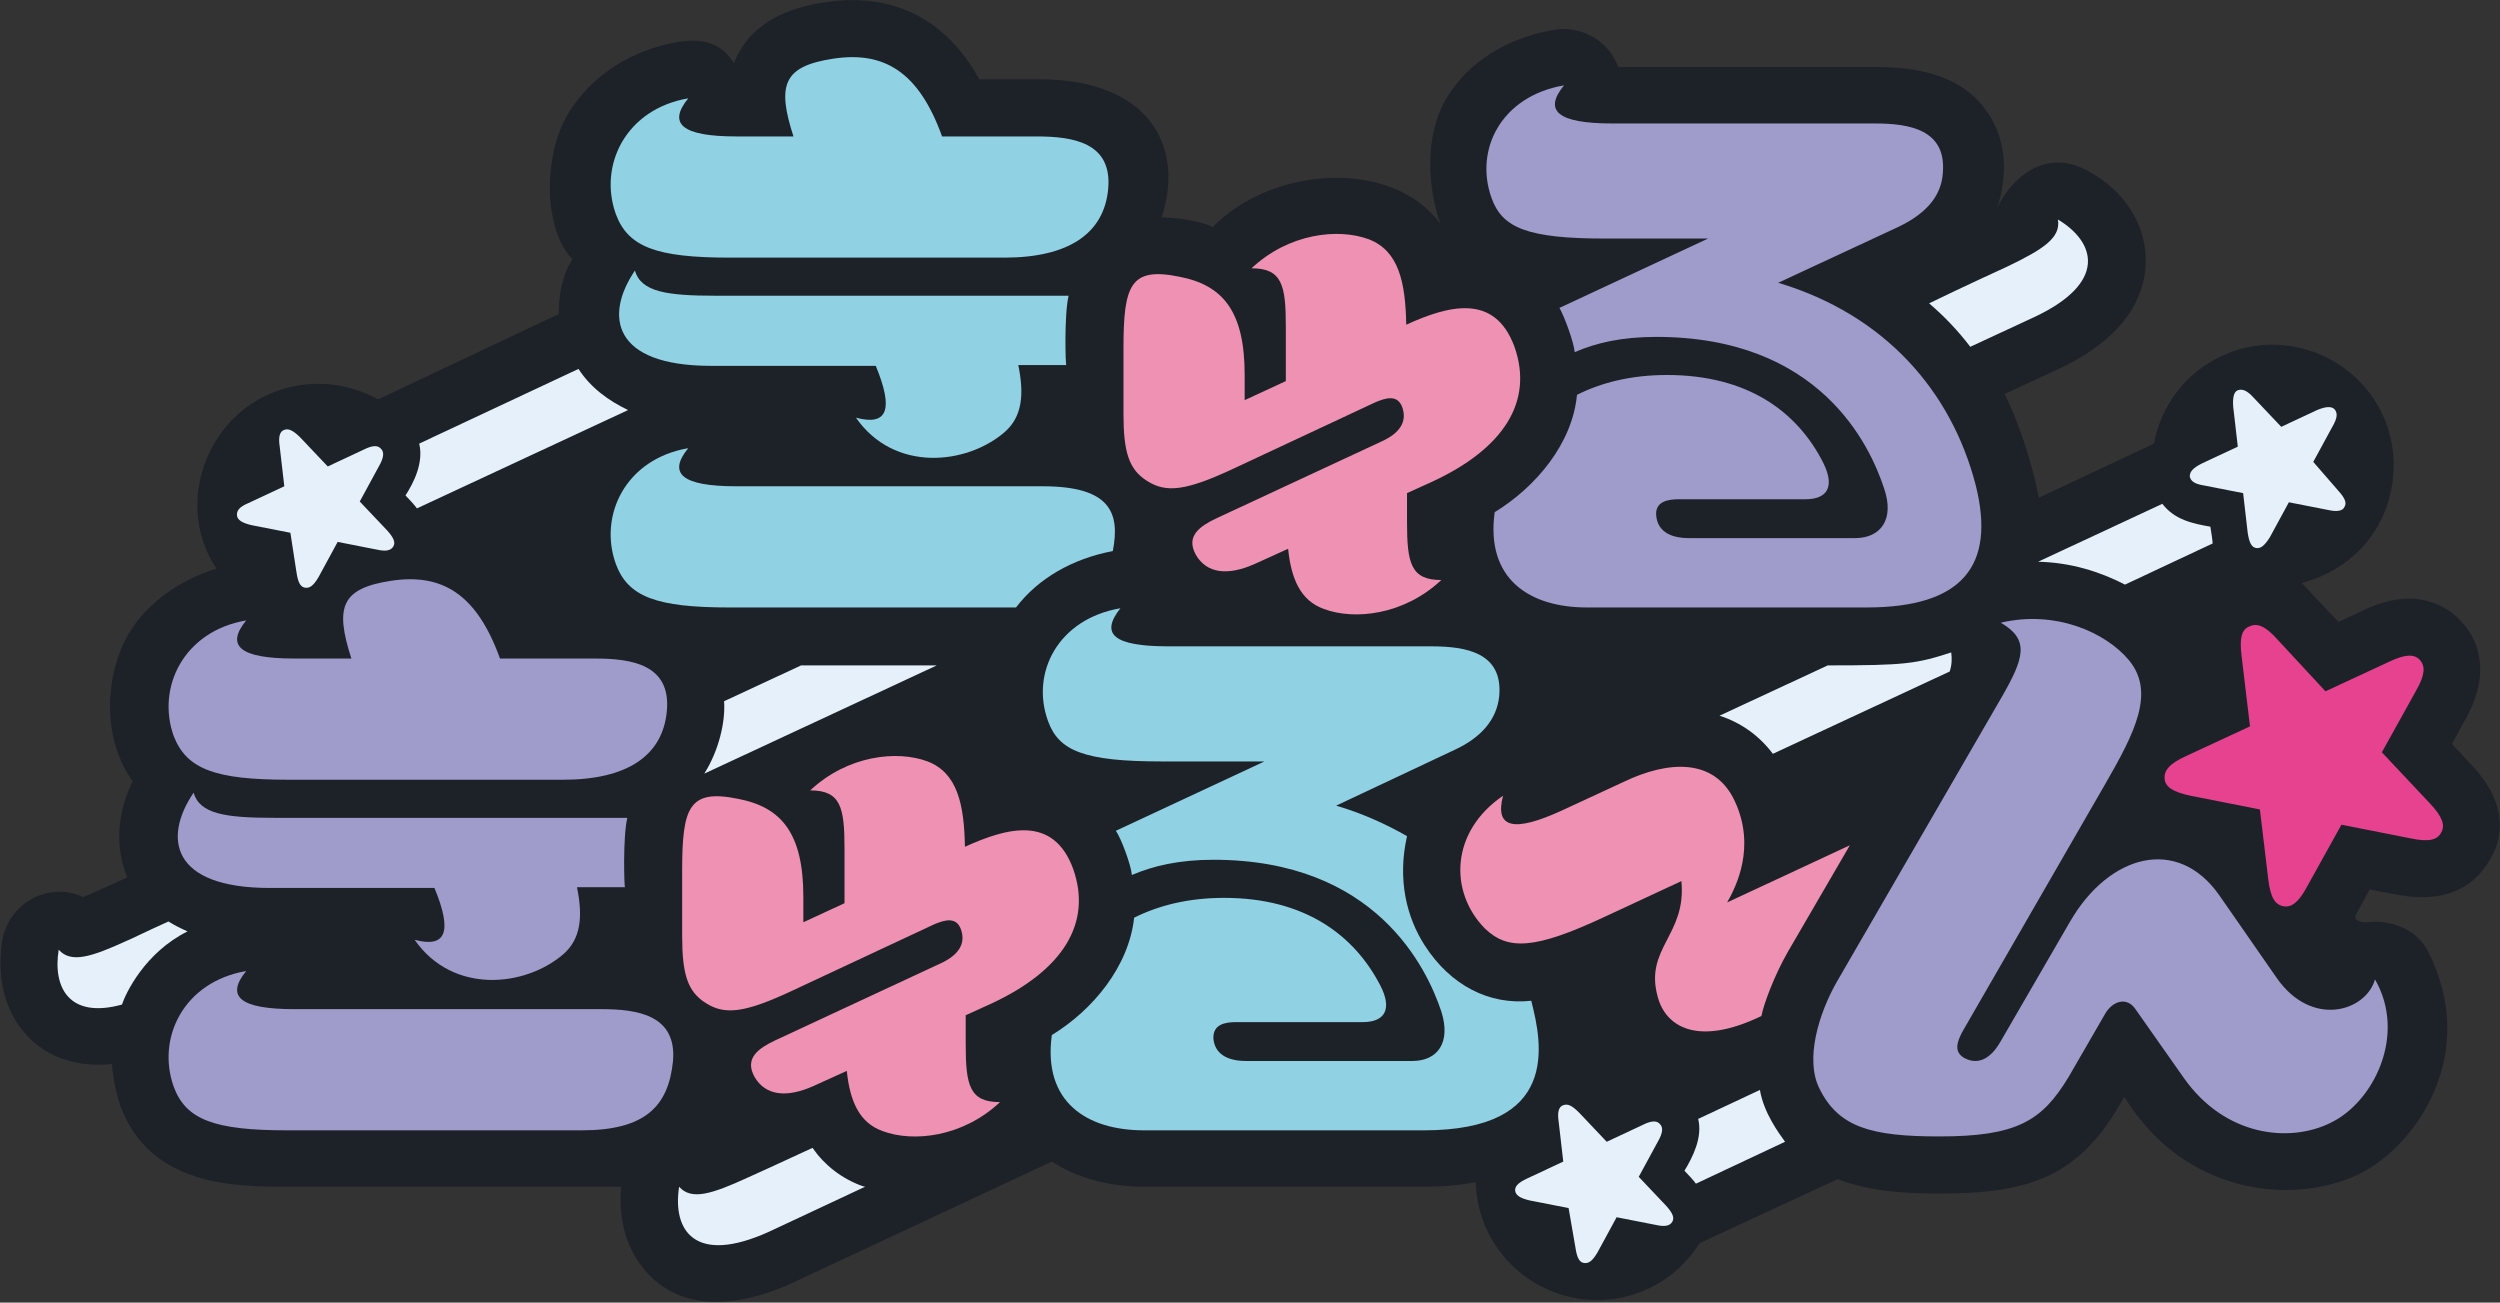
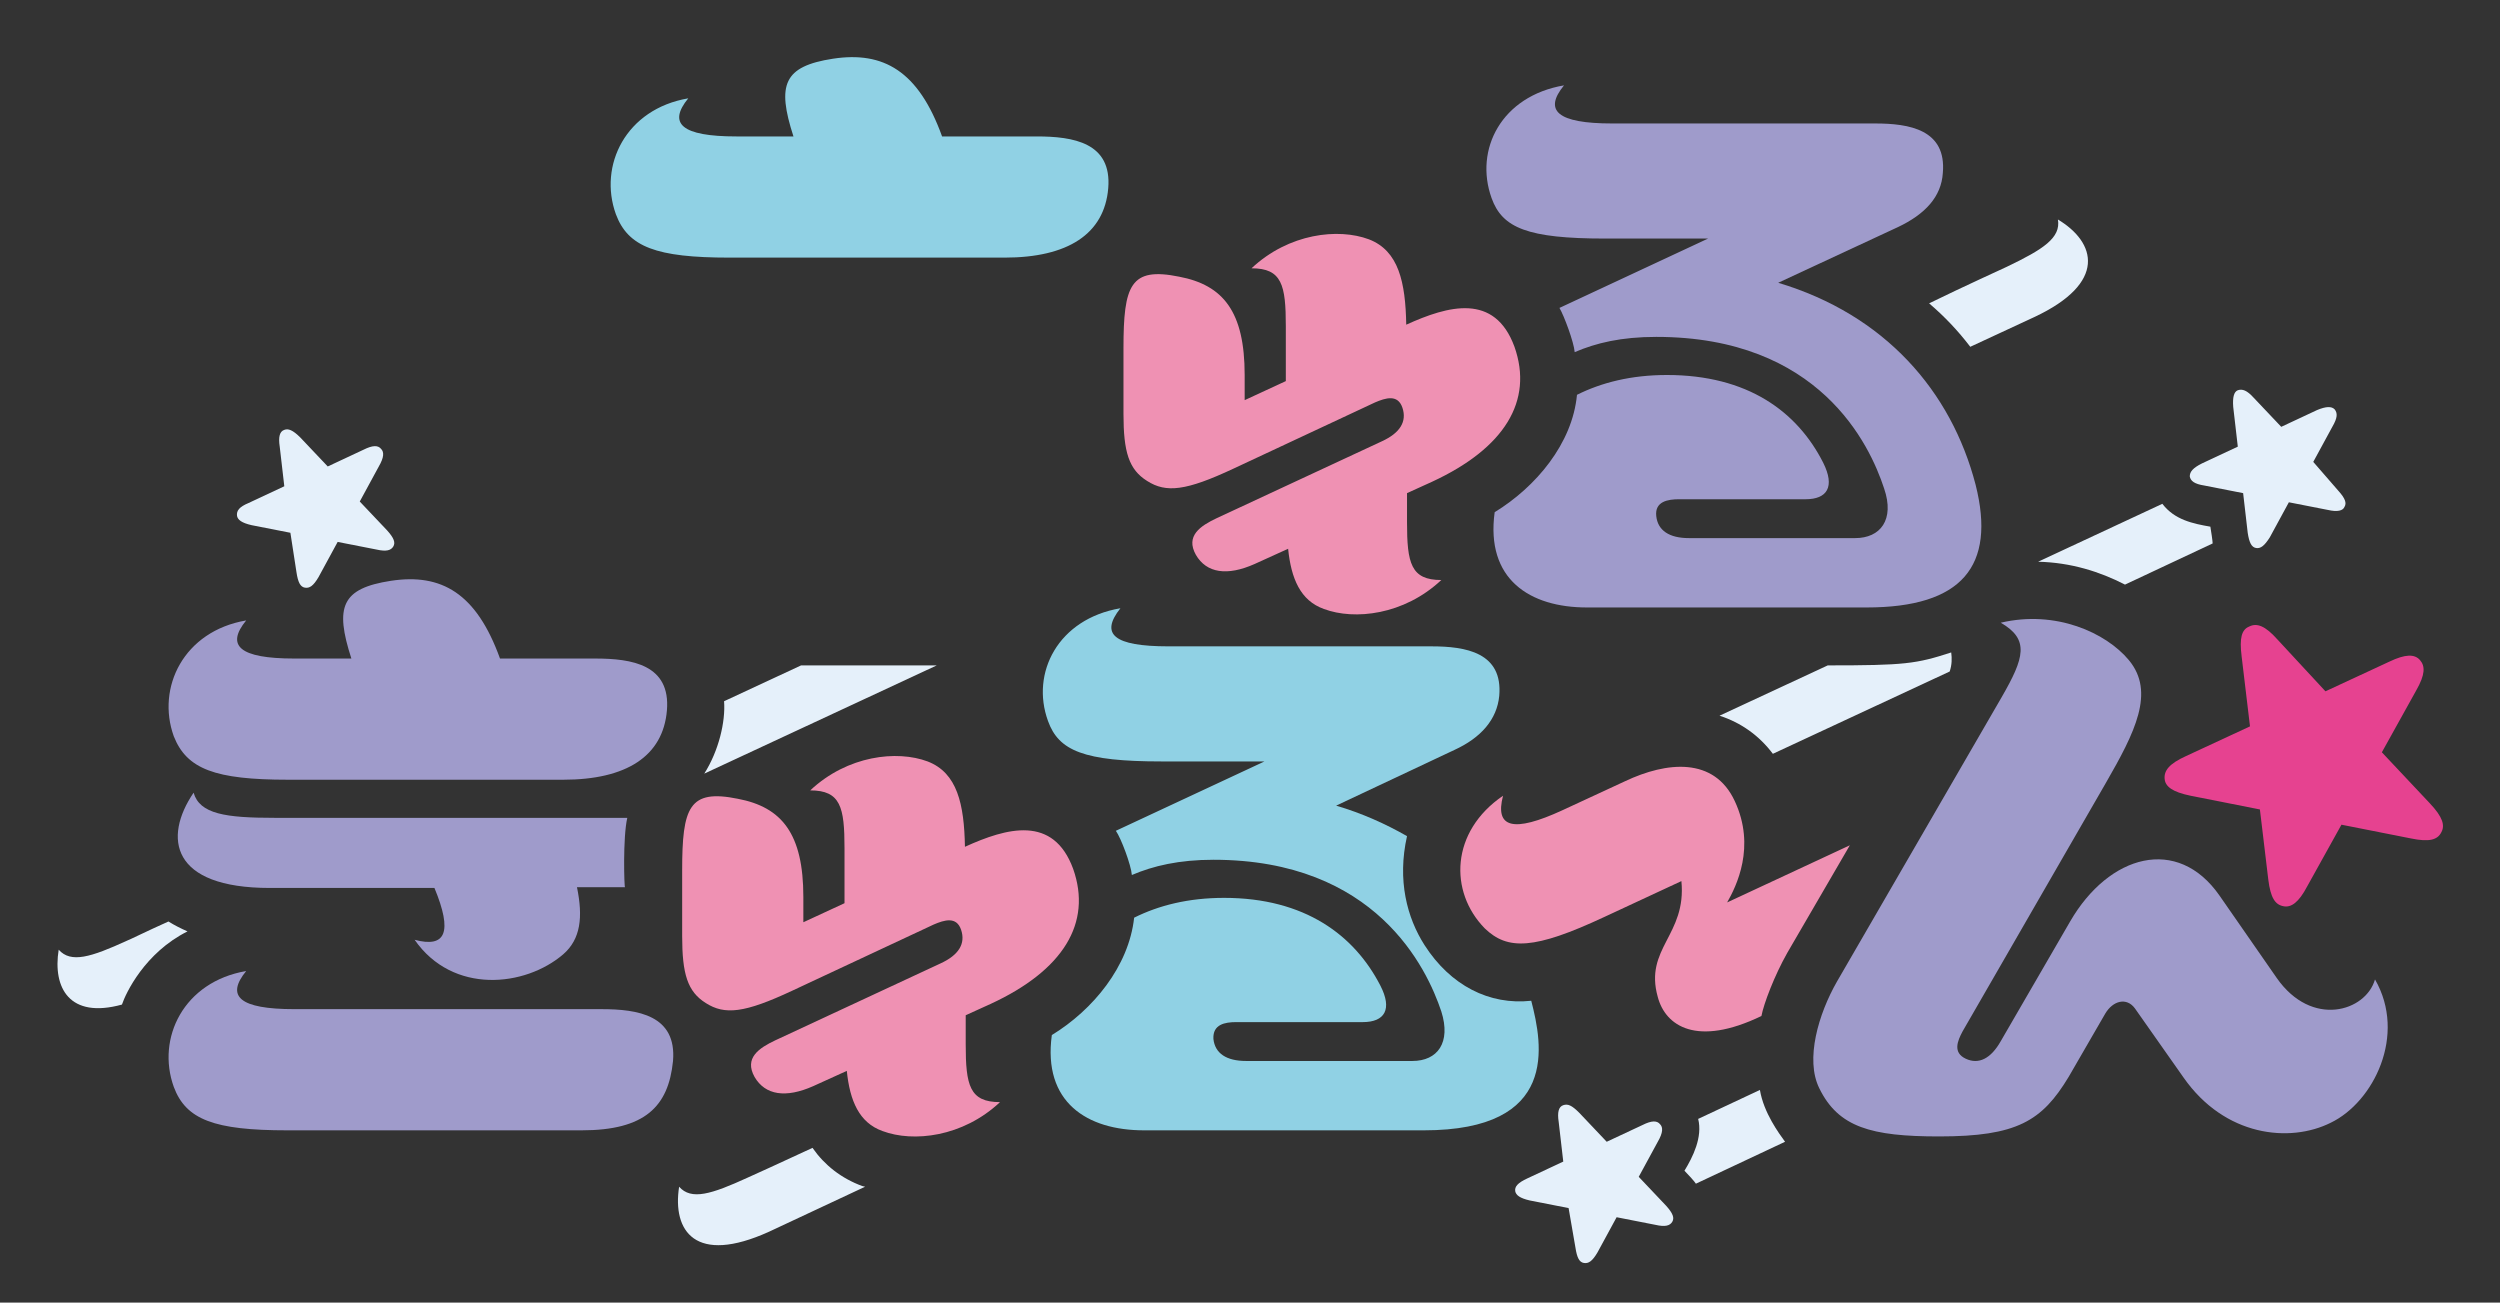
<svg xmlns="http://www.w3.org/2000/svg" version="1.1" id="a4553ca9-409a-47b6-b8fe-08356bf7df4d" data-name="kyurukyurunn-logo" x="0px" y="0px" viewBox="0 0 328 170.9" style="enable-background:new 0 0 328 170.9;" xml:space="preserve">
  <rect x="0" y="0" width="328" height="170.9" fill="#333333" stroke="none" />
  <style type="text/css">	.st0{fill:#1D2228;}	.st1{fill:#E5F0FA;}	.st2{fill:#90D1E4;}	.st3{fill:#EF91B3;}	.st4{fill:#9F9BCB;}	.st5{fill:#E64290;}</style>
  <g>
-     <path class="st0" d="M324.3,100.4l-2.6-2.8l1.8-3.3c3.7-6.6,1.2-10.9-0.6-12.8c-1.8-1.9-5.8-4.7-12.7-1.5l-3.4,1.6l-4.8-5.1 c11-3,14.3-14.2,10.6-22.1c-3.7-7.9-13.2-11.4-21.1-7.7c-4.8,2.2-8,6.6-8.9,11.5l-15.1,7.1c-1-5.1-2.9-10.5-4.5-13.6l7.1-3.3 c9-4.2,11.2-9.7,11.4-13.5c0.3-4.9-2.4-9.7-7.6-12.5c-6.3-3.4-10.7,2.1-11.9,5c1.2-3.7,1.9-9.3-2.3-14c-4.1-4.6-11.2-4.6-13.7-4.6 h-33.7c-1.4-3.9-5.3-5.4-8.3-4.9c-6.2,1-11.6,4.3-14.4,9.3c-2.7,4.7-2.3,11.6-0.6,16.2c-6.2-8.6-22-7.7-29.9,0.4 c-1-0.6-3.8-1.2-6.7-1.3c1.2-3.6,1.8-9.1-2.2-13.4c-4.4-4.6-11.6-4.7-14.1-4.7h-7.6c-3.5-6.3-9.7-11.7-20.3-10.1 c-8.7,1.3-11,5.7-11.9,8C94.9,6,92.7,4.9,89,5.5c-6.1,1-11.4,4.4-14.4,9.3c-3.5,5.8-3.2,15.5,0.5,19.2c-1.4,2.2-1.8,4.9-1.8,7.2 L49.6,52.4c-4.3-2.4-9.7-2.8-14.5-0.6c-8.5,3.9-12,14.9-6.7,22.8c-4.8,1.5-9.2,4.5-11.6,8.7c-2.8,4.8-3.7,13.2,0.6,19.2 c-2.1,4.3-2.3,8.8-0.7,12.6c0,0-5.2,2.4-5.8,2.6c-1.6-0.8-3.5-0.9-5.2-0.4c-2.8,0.8-4.9,3.2-5.4,6c-0.9,5.9,0.8,10.9,4.7,13.9 c1.7,1.3,4.9,2.9,9.7,2.4c0.1,1.8,0.5,3.7,1.1,5.5c3.9,10.6,15.2,10.6,22,10.6h43.7c-0.5,5.3,1.3,9.8,4.8,12.6 c5.8,4.6,13.8,1.8,17.7,0l34-15.9c3.2,2.1,7.4,3.3,12.1,3.3l36.7,0c2.5,0,4.7-0.2,6.8-0.6c0.1,2.1,0.5,4.2,1.5,6.3 c3.7,7.9,13.2,11.4,21.1,7.7c2.9-1.3,5.2-3.5,6.8-6l18.1-8.4c4.1,1.6,8.8,1.9,13.2,1.9c12.3,0,18.7-2.3,24.4-12.7 c8,13,22.2,14.2,30.7,10.2c7.5-3.6,16.1-15.8,9.1-29.4c-1.4-2.7-4.8-4.1-7.9-3.7c-0.9,0.1-1.9-0.3-1.5-1l1.8-3.3l3.7,0.7 c7.5,1.4,10.7-2.2,12-4.5C328.1,110.6,329.5,105.9,324.3,100.4z" />
    <g>
      <path class="st1" d="M303.5,60.6L306,56c0.7-1.2,0.7-1.8,0.3-2.3c-0.4-0.4-1.1-0.4-2.3,0.1l-4.7,2.2l-3.6-3.8 c-0.9-1-1.5-1.2-2.1-1c-0.5,0.2-0.7,0.9-0.6,2.2l0.6,5.2l-4.7,2.2c-1.2,0.6-1.6,1.1-1.6,1.7c0.1,0.6,0.6,1,1.9,1.2l5.1,1l0.6,5.2 c0.2,1.3,0.5,1.9,1.1,2c0.6,0.1,1.1-0.3,1.8-1.4l2.5-4.6l5.1,1c1.3,0.3,2,0.1,2.2-0.4c0.3-0.5,0.1-1.1-0.8-2.1L303.5,60.6z" />
    </g>
    <path class="st1" d="M106.6,150.6c-3.9,1.8-8,3.7-8.5,3.9c-4.8,2.2-7.4,3-9,1.2c-0.9,5.8,2.1,10.3,11.8,5.9l12.6-5.9 c-0.1,0-0.3-0.1-0.4-0.1C110.4,154.6,108.2,152.9,106.6,150.6z" />
    <g>
      <path class="st1" d="M38.1,69.9l-5.1-1c-1.3-0.3-1.8-0.7-1.9-1.2C31,67,31.4,66.5,32.6,66l4.7-2.2l-0.6-5.2c-0.2-1.3,0-2,0.6-2.2 c0.5-0.2,1.1,0,2.1,1l3.6,3.8l4.7-2.2c1.2-0.6,1.9-0.6,2.3-0.1c0.4,0.4,0.4,1.1-0.3,2.3l-2.5,4.6l3.6,3.8c0.9,1,1.1,1.6,0.8,2.1 c-0.3,0.5-0.9,0.7-2.2,0.4l-5.1-1l-2.5,4.6c-0.7,1.2-1.2,1.5-1.8,1.4c-0.6-0.1-0.9-0.7-1.1-2L38.1,69.9z" />
    </g>
    <g>
      <path class="st1" d="M205.8,158.5l-5.1-1c-1.3-0.3-1.8-0.7-1.9-1.2c-0.1-0.6,0.3-1.1,1.6-1.7l4.7-2.2l-0.6-5.2 c-0.2-1.3,0-2,0.6-2.2s1.1,0,2.1,1l3.6,3.8l4.7-2.2c1.2-0.6,1.9-0.6,2.3-0.1c0.4,0.4,0.4,1.1-0.3,2.3l-2.5,4.6l3.6,3.8 c0.9,1,1.1,1.6,0.8,2.1c-0.3,0.5-0.9,0.7-2.2,0.4l-5.1-1l-2.5,4.6c-0.7,1.2-1.2,1.5-1.8,1.4c-0.6-0.1-0.9-0.7-1.1-2L205.8,158.5z" />
    </g>
    <path class="st1" d="M258.5,45.5l8.4-3.9c9.6-4.5,8.1-9.8,3.1-12.8c0.4,2.4-1.9,3.9-6.7,6.2c-0.4,0.2-5.5,2.5-10.2,4.8 C255.1,41.5,256.9,43.4,258.5,45.5z" />
-     <path class="st1" d="M75.9,48.4L55,58.2c0.6,2.5-0.7,5.1-1.8,6.8c0.5,0.5,1.3,1.4,1.5,1.7l27.7-12.9C79.9,52.6,77.5,50.9,75.9,48.4 z" />
    <path class="st1" d="M24.6,122.2c-0.9-0.4-1.7-0.8-2.5-1.3c-2.9,1.3-5.1,2.4-5.4,2.5c-4.8,2.2-7.4,3-9,1.2c-0.8,5,1.4,9.1,8.3,7.2 C16.5,130.3,19,125,24.6,122.2z" />
    <path class="st1" d="M92.4,101.5l30.5-14.2h-17.8L95,92C95.2,94.7,94.3,98.5,92.4,101.5z" />
    <path class="st1" d="M230.9,143l-8.1,3.8c0.6,2.4-0.7,5-1.8,6.8c0.5,0.5,1.4,1.5,1.5,1.7l11.7-5.5C233.4,148.7,231.4,146,230.9,143 z" />
    <path class="st1" d="M290.3,71.3c0-0.3-0.2-1.6-0.3-2.2c-2.3-0.4-4.7-0.9-6.3-3l-16.3,7.6c4.3,0.1,8.1,1.3,11.4,3L290.3,71.3z" />
    <path class="st1" d="M256,85.6c-4.6,1.5-6.1,1.7-16.2,1.7l-14.2,6.6c2.8,0.9,5.2,2.6,7,5l23.2-10.8C256.1,87.2,256.1,86.4,256,85.6 z" />
    <g>
      <path class="st2" d="M95.7,33.8h36.1c8.3,0,13.1-3.1,13.6-9.1c0.5-6-4.6-6.8-9.4-6.8h-12.4c-3.1-8.6-7.7-11.2-14.3-10.2 c-6.5,1-7.4,3.4-5.2,10.2h-7.5c-7.2,0-9-1.7-6.3-5c-8.2,1.4-11.8,8.8-9.5,15.2C82.4,32.4,86.1,33.8,95.7,33.8z" />
      <path class="st3" d="M187.9,63.2c9.5-4.4,13.3-10.6,10.8-17.7c-2.6-7.1-8.7-5.4-14.2-2.9c-0.1-5.6-1-9.7-4.9-11.2 c-4-1.5-10.5-0.8-15.4,3.8c4,0,4.5,2.2,4.5,7.6V50l-5.4,2.5v-3.3c0-8.3-2.8-11.8-8.6-12.9c-6.4-1.3-7.3,1.1-7.3,9.4v8.6 c0,5,0.7,7.3,3.1,8.8c2.5,1.6,5.1,1.3,11.3-1.6l18.6-8.7c1.4-0.6,3-1.1,3.6,0.7c0.6,1.8-0.3,3.3-2.7,4.4l-21.7,10.1 c-2.1,1-4.1,2.3-2.7,4.8c1.4,2.4,4.1,2.8,7.7,1.2l4.4-2c0.4,3.9,1.6,6.8,4.7,7.9c4,1.5,10.5,0.8,15.4-3.8c-4,0-4.5-2.2-4.5-7.6 v-3.8L187.9,63.2z" />
      <path class="st4" d="M37.8,102.3h36.1c8.3,0,13.1-3.1,13.6-9.1c0.5-6-4.6-6.8-9.4-6.8H65.6c-3.1-8.6-7.7-11.2-14.3-10.2 c-6.5,1-7.4,3.4-5.2,10.2h-7.5c-7.2,0-9-1.7-6.3-5c-8.2,1.4-11.8,8.8-9.5,15.2C24.5,100.9,28.2,102.3,37.8,102.3z" />
      <path class="st3" d="M130,131.7c9.5-4.4,13.3-10.6,10.8-17.7c-2.6-7.1-8.7-5.4-14.2-2.9c-0.1-5.6-1-9.7-4.9-11.2 c-4-1.5-10.5-0.8-15.4,3.8c4,0,4.5,2.2,4.5,7.6v7.2l-5.4,2.5v-3.3c0-8.3-2.8-11.8-8.6-12.9c-6.4-1.3-7.3,1.1-7.3,9.4v8.6 c0,5,0.7,7.3,3.1,8.8c2.5,1.6,5.1,1.3,11.3-1.6l18.6-8.7c1.4-0.6,3-1.1,3.6,0.7c0.6,1.8-0.3,3.3-2.7,4.4l-21.7,10.1 c-2.1,1-4.1,2.3-2.7,4.8c1.4,2.4,4.1,2.8,7.7,1.2l4.4-2c0.4,3.9,1.6,6.8,4.7,7.9c4,1.5,10.5,0.8,15.4-3.8c-4,0-4.5-2.2-4.5-7.6 v-3.8L130,131.7z" />
      <path class="st4" d="M311.6,128.5c-1.2,4.2-8.3,6.4-12.9-0.2l-7.5-10.8c-5.5-7.9-14.5-5.4-19.6,3.4l-9.1,15.7 c-1.3,2.3-2.9,3.1-4.6,2.3c-1.7-0.8-1.1-2.3-0.4-3.6l18.8-32.6c3.8-6.6,6.5-11.9,3-16.1c-3-3.6-9.6-6.6-16.8-4.9 c3.8,2.2,3.1,4.6,0.1,9.8L241,128.8c-2.4,4.2-4.2,10.2-2.3,14c2.5,5.1,6.8,6.3,15.7,6.3c10.2,0,13.5-2,17-7.8l4.8-8.3 c1-1.7,2.8-2.2,3.9-0.7l6.4,9.1c5.4,7.7,13.9,8.6,19.3,5.9C311.4,144.6,315.8,135.8,311.6,128.5z" />
      <g>
        <path class="st5" d="M312.5,98.7l4.5-8.1c1.2-2.1,1.2-3.2,0.5-4c-0.7-0.8-1.9-0.8-4,0.2l-8.4,3.9l-6.3-6.8 c-1.6-1.8-2.7-2.2-3.7-1.7c-1,0.4-1.3,1.5-1,3.9l1.1,9.2l-8.4,3.9c-2.2,1-2.9,1.9-2.8,3c0.1,1,1,1.7,3.4,2.2l9.1,1.8l1.1,9.2 c0.3,2.4,0.9,3.3,2,3.5c1,0.2,2-0.5,3.1-2.6l4.5-8.1l9.1,1.8c2.4,0.5,3.5,0.2,4-0.8c0.5-0.9,0.2-2-1.5-3.8L312.5,98.7z" />
      </g>
      <path class="st4" d="M206.6,46.2c2.8-1.2,6.1-2,10.7-2c21.4,0,28,14.1,29.9,19.9c1.4,4.1-0.5,6.5-3.8,6.5h-21.8 c-2.6,0-4.1-1-4.3-2.9c-0.2-1.9,1.5-2.2,3-2.2h16.6c2.8,0,3.9-1.6,2.3-4.8c-3.4-6.7-9.9-11.5-20.5-11.5c-4.7,0-8.6,1-11.8,2.6 c-0.6,6.4-5.4,12.1-10.8,15.4c-1.2,8.8,4.6,12.5,12.1,12.5l36.7,0c12.5,0,17-5.4,14.3-16.1c-3.2-12.3-11.9-22.3-25.9-26.5 l15.7-7.3c3.6-1.7,5.7-4,5.9-7.1c0.5-5.7-4.4-6.5-8.9-6.5h-34.5c-7.2,0-9-1.7-6.3-5c-8.2,1.4-11.8,8.4-9.5,14.8 c1.4,3.9,4.7,5.3,14.9,5.3h13.5l-19.5,9.1C205.2,41.4,206.5,44.9,206.6,46.2z" />
      <path class="st2" d="M175.3,105.7c3.4,1,6.5,2.4,9.3,4c-1.3,5.8,0,10.7,2.3,14.3c3.4,5.3,8.5,7.9,14,7.3c1.5,5.8,3.7,17-14.1,17 l-36.7,0c-7.5,0-13.3-3.7-12.1-12.5c5.4-3.3,10.1-9,10.8-15.4c3.2-1.6,7.1-2.6,11.8-2.6c10.6,0,17.1,4.9,20.5,11.5 c1.6,3.1,0.6,4.8-2.3,4.8h-16.6c-1.5,0-3.1,0.3-3,2.2c0.2,1.9,1.7,2.9,4.3,2.9h21.8c3.3,0,5.1-2.4,3.8-6.5 c-1.9-5.7-8.6-19.9-29.9-19.9c-4.5,0-7.9,0.8-10.7,2c-0.1-1.3-1.4-4.8-2.1-5.8l19.5-9.1h-13.5c-10.2,0-13.5-1.4-14.9-5.3 c-2.3-6.3,1.3-13.4,9.5-14.8c-2.7,3.4-0.9,5,6.3,5h34.5c4.5,0,9.4,0.8,8.9,6.5c-0.3,3.1-2.4,5.5-5.9,7.1L175.3,105.7z" />
      <path class="st4" d="M78.9,132.4H38.6c-7.2,0-9-1.7-6.3-5c-8.2,1.4-11.8,8.8-9.5,15.2c1.6,4.3,5.3,5.7,14.9,5.7h38.6 c8.3,0,11.4-3.1,12-9.1C88.8,133.2,83.7,132.4,78.9,132.4z" />
-       <path class="st2" d="M146,72.3c1-5.1-0.4-8.5-9.2-8.5H96.6c-7.2,0-9-1.7-6.3-5c-8.2,1.4-11.8,8.8-9.5,15.2 c1.6,4.3,5.3,5.7,14.9,5.7h37.6C136.2,75.9,140.7,73.3,146,72.3z" />
-       <path class="st2" d="M140.2,38.8H93.9c-6.4,0-9.8-0.5-10.6-3.3c-4,5.9-3,12.5,10,12.5h21.6c2.4,5.8,1.5,7.9-2.6,6.8 c5,7.2,14.5,6.2,19.5,1.9c2.3-2,2.6-4.9,1.8-8.8l6.3,0C139.8,48,139.6,41.4,140.2,38.8z" />
      <path class="st3" d="M242.7,110.9l-16.1,7.5c1.2-2.1,3.8-7.3,1-13.3c-2.7-5.8-8.9-5.2-14.4-2.6l-8.2,3.8c-6.5,3-8.9,2.3-7.8-1.9 c-6.9,4.7-7.1,12.6-2.4,17.4c3,2.9,6.5,2.8,15.7-1.5l10.1-4.7c0.7,7.1-4.9,8.8-3.1,15.2c1,3.8,5.1,6.6,13.6,2.5 c0.3-1.6,1.7-5.3,3.4-8.3L242.7,110.9z" />
      <path class="st4" d="M82.3,107.3H36c-6.4,0-9.8-0.5-10.6-3.3c-4,5.9-3,12.5,10,12.5h21.6c2.4,5.8,1.5,7.9-2.6,6.8 c5,7.2,14.5,6.2,19.5,1.9c2.3-2,2.6-4.9,1.8-8.8l6.3,0C81.9,116.5,81.7,109.9,82.3,107.3z" />
    </g>
  </g>
</svg>